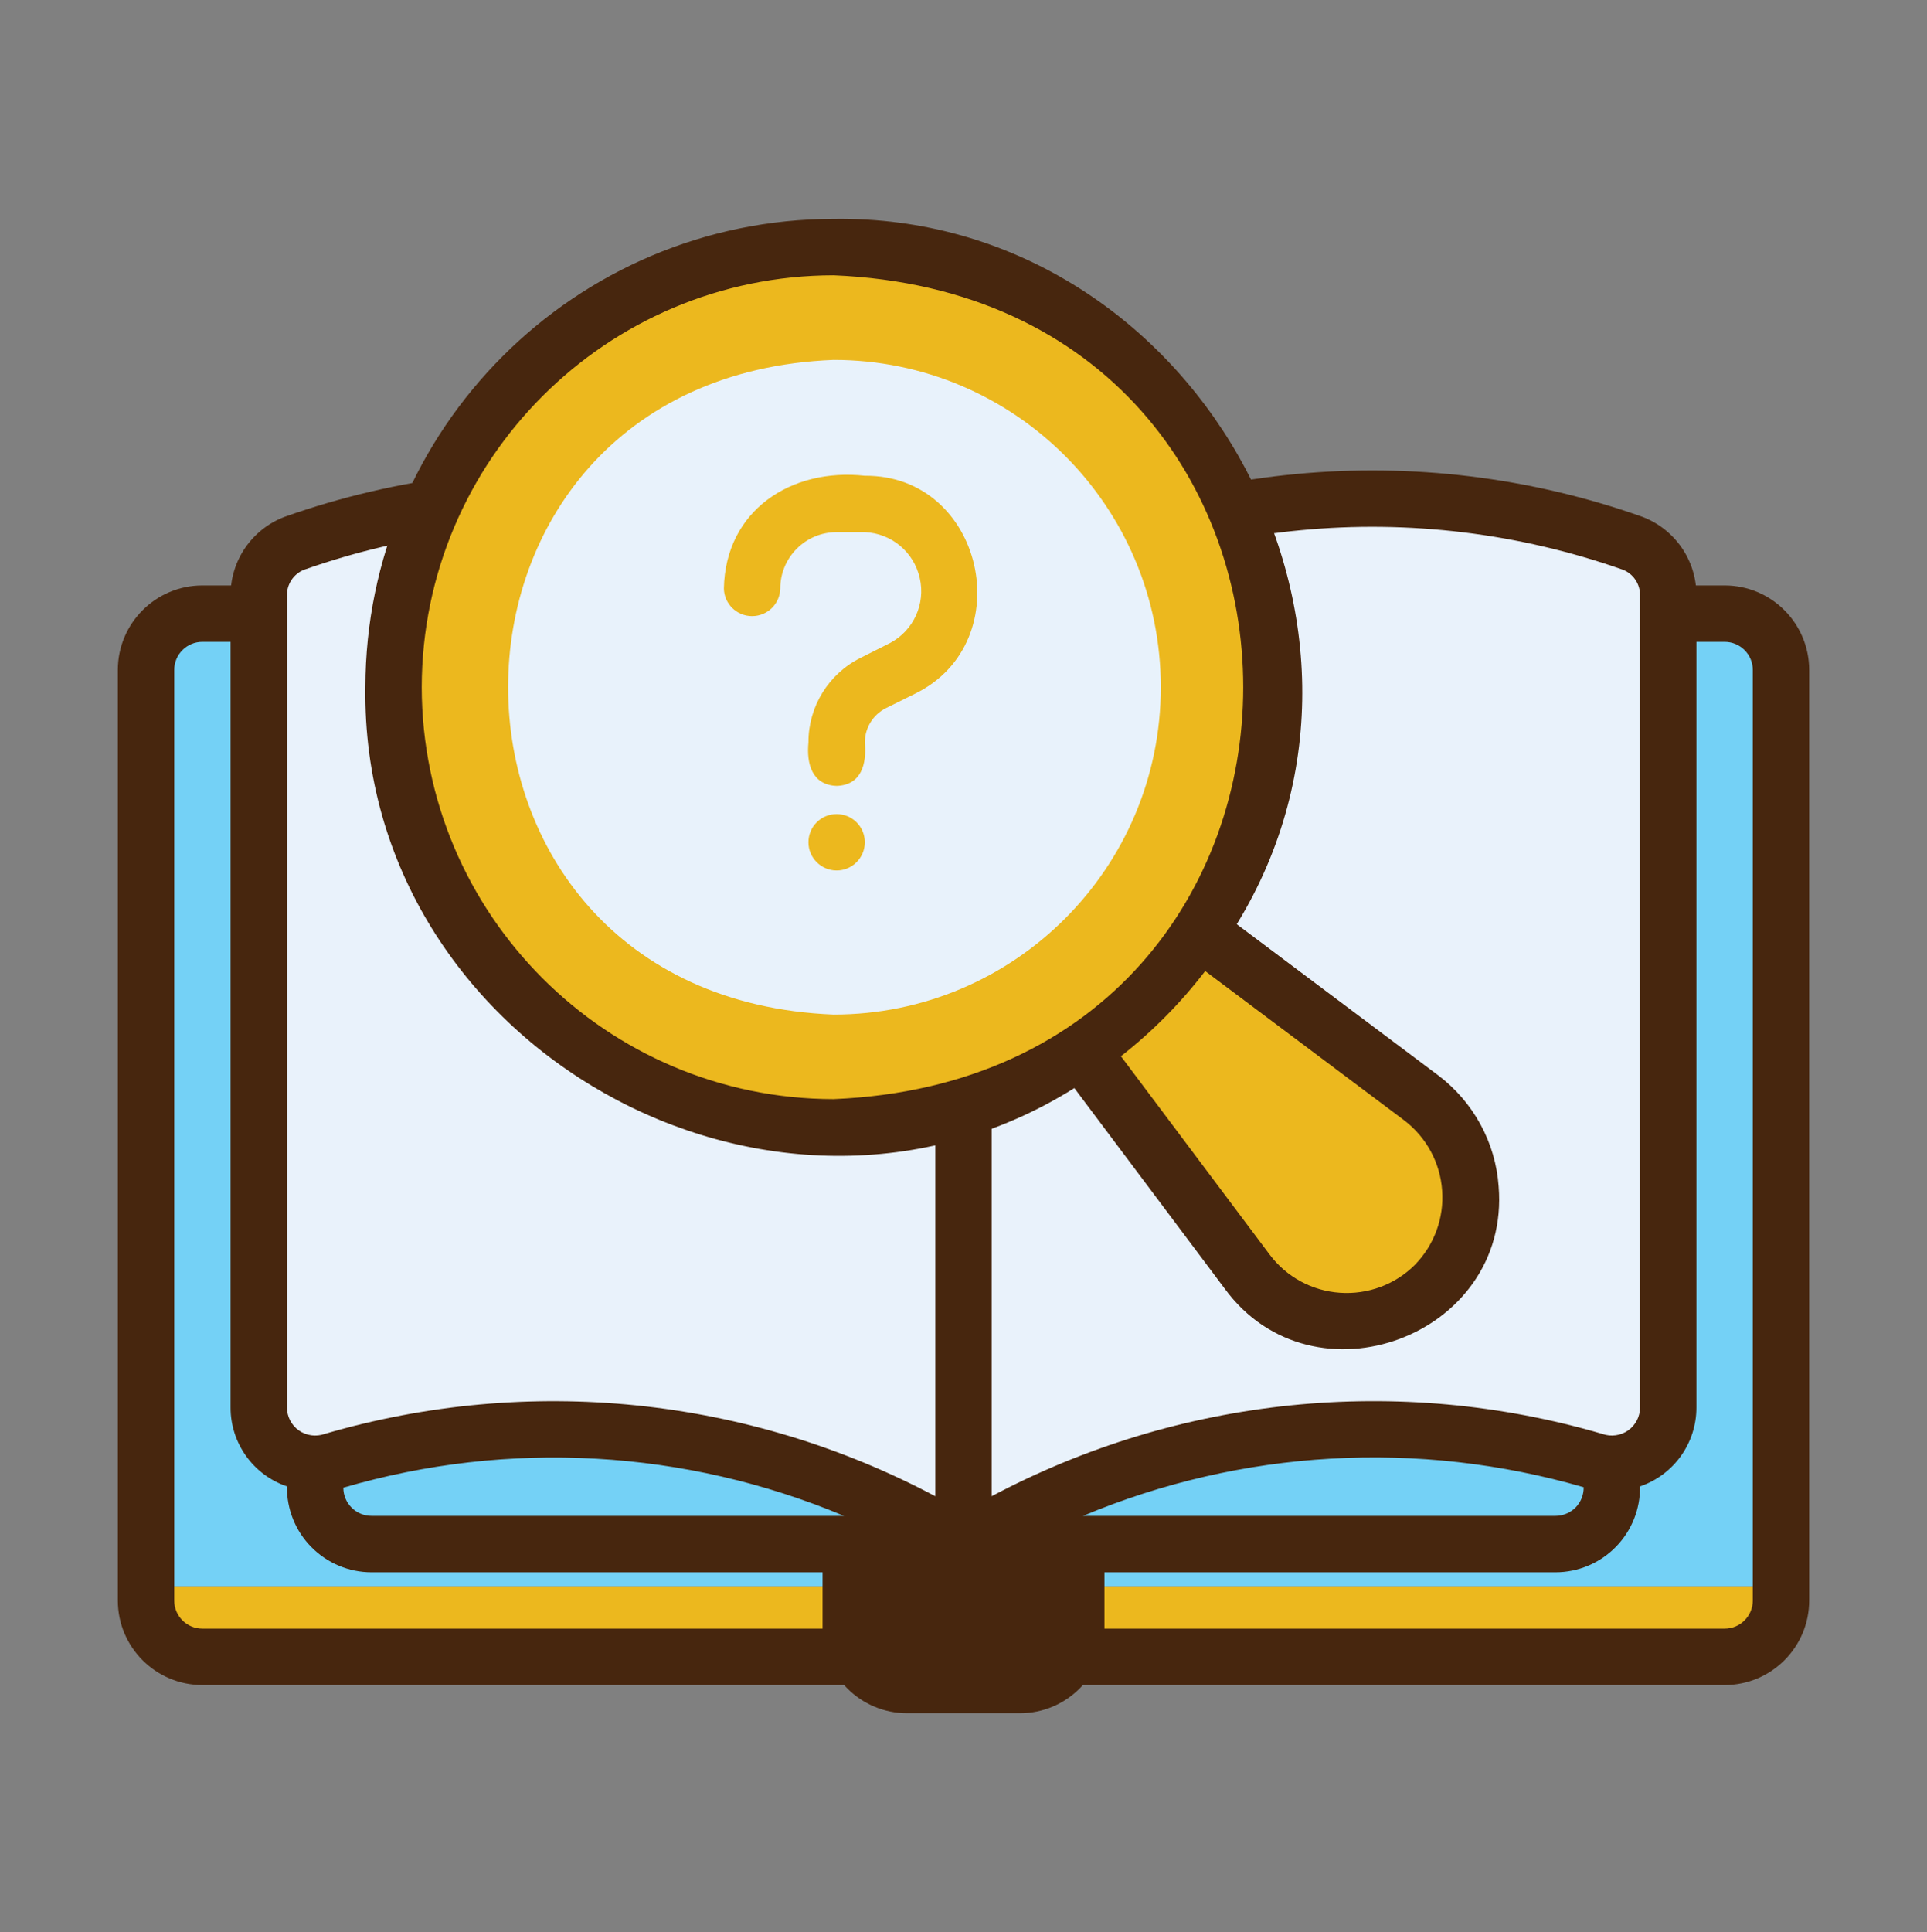
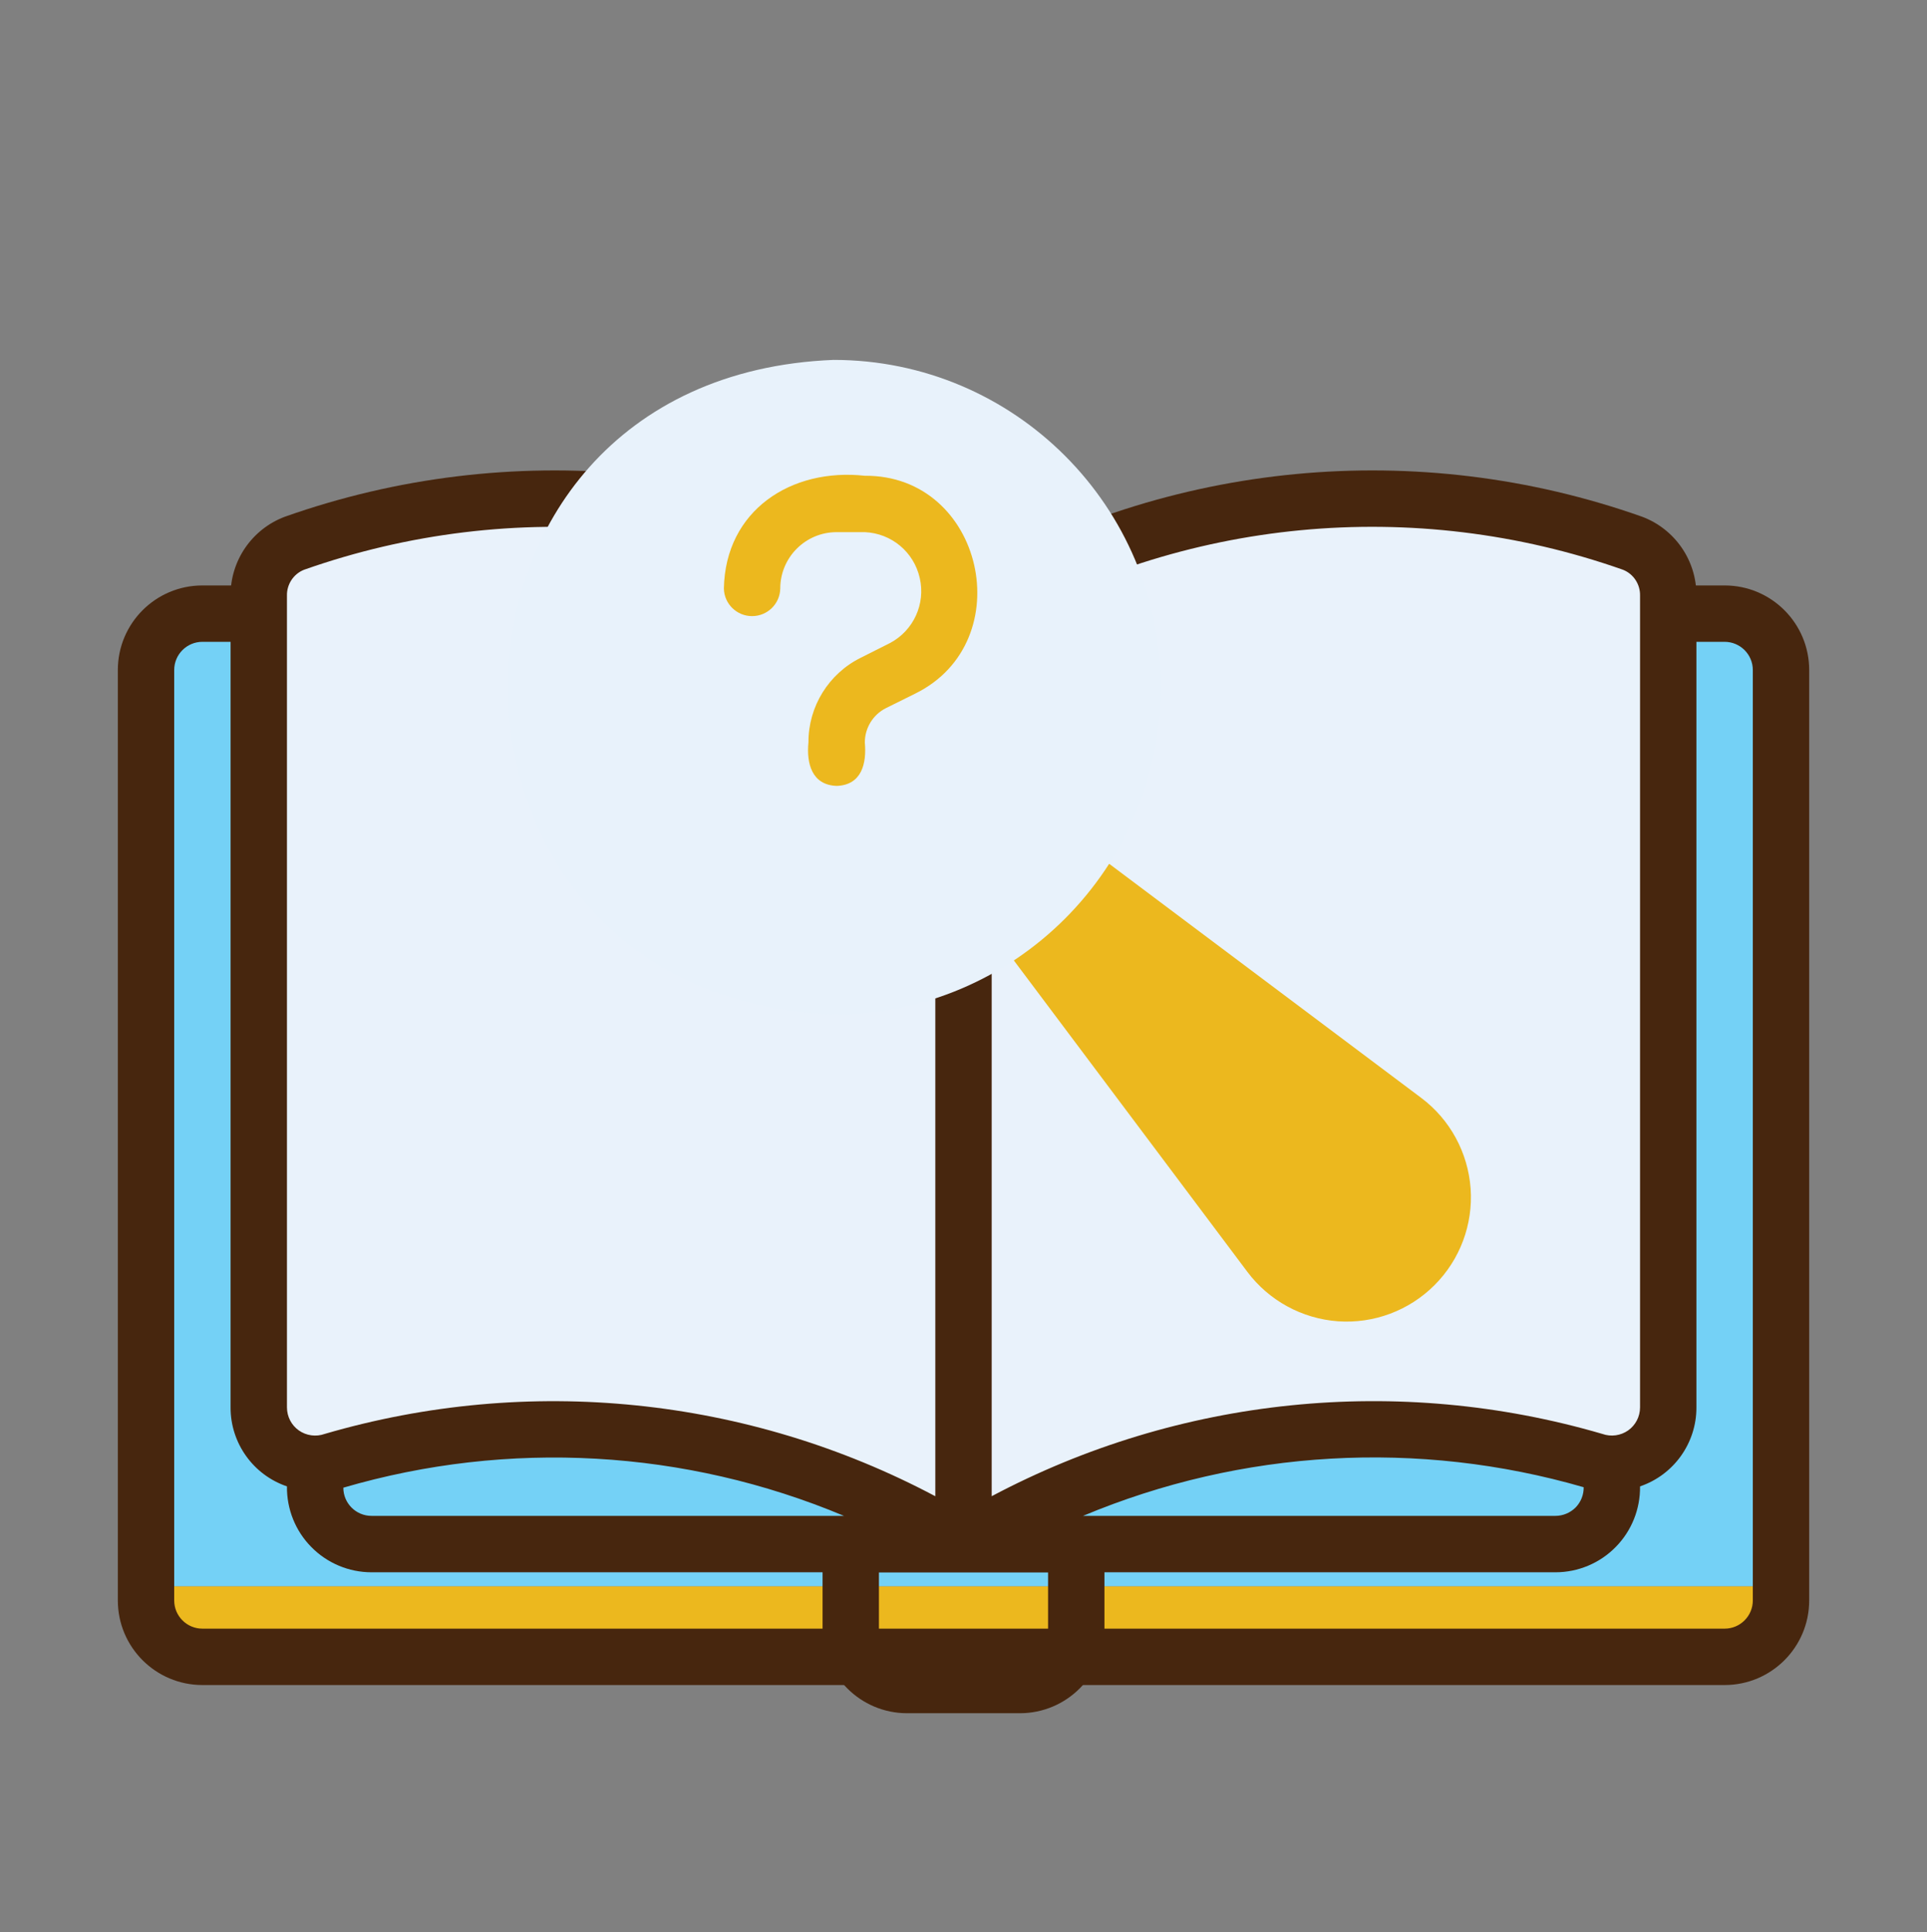
<svg xmlns="http://www.w3.org/2000/svg" id="Layer_1" data-name="Layer 1" viewBox="0 0 921.54 923.82">
  <rect x="0" y="0" width="921.54" height="923.82" fill="#808080" stroke="none" />
  <defs>
    <style>
      .cls-1 {
        clip-path: url(#clippath);
      }

      .cls-2 {
        fill: none;
      }

      .cls-2, .cls-3, .cls-4, .cls-5, .cls-6, .cls-7 {
        stroke-width: 0px;
      }

      .cls-3 {
        fill: #ecb81e;
      }

      .cls-4 {
        fill: #e8f2fb;
      }

      .cls-5 {
        fill: #e9f2fb;
      }

      .cls-6 {
        fill: #74d1f6;
      }

      .cls-7 {
        fill: #47260e;
      }
    </style>
    <clipPath id="clippath">
      <rect class="cls-2" x="47.36" y="102.42" width="826.83" height="718.98" />
    </clipPath>
  </defs>
  <path class="cls-6" d="M851.71,320.36c0-14.88-12.08-26.96-26.96-26.96H96.79c-14.89,0-26.96,12.08-26.96,26.96v438.13h781.89v-438.13ZM851.71,320.36" />
  <path class="cls-3" d="M69.82,758.49v6.74c0,14.88,12.08,26.96,26.96,26.96h727.97c14.88,0,26.96-12.08,26.96-26.96v-6.74H69.82ZM69.82,758.49" />
  <path class="cls-6" d="M460.77,603.46h310.06v107.85c0,14.88-12.08,26.96-26.96,26.96h-283.1v-134.81ZM460.77,603.46" />
  <path class="cls-6" d="M460.77,738.27H177.67c-14.89,0-26.96-12.08-26.96-26.96v-107.85h310.06v134.81ZM460.77,738.27" />
  <path class="cls-7" d="M824.75,805.67H96.79c-22.33,0-40.44-18.11-40.44-40.44v-444.87c0-22.33,18.11-40.44,40.44-40.44h727.97c22.33,0,40.44,18.11,40.44,40.44v444.87c0,22.33-18.11,40.44-40.44,40.44h0ZM96.79,306.88c-7.44,0-13.48,6.04-13.48,13.48v444.87c0,7.44,6.04,13.48,13.48,13.48h727.97c7.44,0,13.48-6.04,13.48-13.48v-444.87c0-7.44-6.04-13.48-13.48-13.48H96.79ZM96.79,306.88" />
-   <path class="cls-7" d="M406.85,738.27h107.85v40.44c0,14.88-12.08,26.96-26.96,26.96h-53.92c-14.89,0-26.96-12.08-26.96-26.96v-40.44ZM406.85,738.27" />
  <path class="cls-7" d="M487.73,819.15h-53.92c-22.33,0-40.44-18.11-40.44-40.44v-40.44c0-7.44,6.04-13.48,13.48-13.48h107.85c3.57,0,7.03,1.4,9.54,3.94,2.53,2.51,3.94,5.97,3.94,9.54v40.44c0,22.33-18.11,40.44-40.44,40.44h0ZM420.33,751.75v26.96c0,7.44,6.04,13.48,13.48,13.48h53.92c7.44,0,13.48-6.04,13.48-13.48v-26.96h-80.89ZM420.33,751.75" />
  <path class="cls-5" d="M762.4,698.46c-101.66-29.55-211.12-15.17-301.63,39.81v-444.87c96.2-58.56,213.59-70.91,319.89-33.7,10.39,4.01,17.27,13.97,17.13,25.13v388.07c-.07,8.65-4.21,16.72-11.23,21.77-7.03,5.06-15.95,6.47-24.16,3.8h0ZM159.14,698.46c101.66-29.55,211.12-15.17,301.63,39.81v-444.87c-96.2-58.56-213.59-70.91-319.89-33.7-10.39,4.01-17.27,13.97-17.13,25.13v388.07c.07,8.65,4.21,16.72,11.23,21.77,7.03,5.06,15.95,6.47,24.16,3.8h0ZM159.14,698.46" />
  <path class="cls-3" d="M686.01,614.48c-12.15,12.15-28.99,18.48-46.19,17.27-17.2-1.26-33-9.9-43.31-23.65l-124.91-166.54,41.49-41.56,166.62,124.97c13.75,10.32,22.32,26.12,23.58,43.32,1.2,17.13-5.06,33.99-17.28,46.19h0ZM686.01,614.48" />
  <path class="cls-7" d="M785.3,247.06c-107.43-37.98-226.16-26.69-324.53,30.9-98.37-57.59-217.1-68.88-324.53-30.9-15.73,5.9-26.11,20.99-25.97,37.77v388.07c-.07,17.08,10.82,32.31,26.96,37.78-.14,10.81,4.01,21.27,11.65,29,7.58,7.72,17.97,12.08,28.79,12.08h566.2c10.82,0,21.21-4.35,28.79-12.08,7.64-7.73,11.79-18.19,11.65-29,16.14-5.48,27.03-20.71,26.96-37.78v-388.07c.14-16.77-10.24-31.87-25.97-37.77h0ZM137.23,284.83c-.14-5.46,3.17-10.46,8.21-12.42,99.99-35.25,210.36-24.71,301.85,28.8v414.19c-89.73-47.61-194.48-58.29-292.02-29.79-4.15,1.48-8.77.85-12.36-1.67-3.57-2.54-5.68-6.61-5.68-11.04v-388.07ZM164.19,711.31c79-23.1,163.53-18.33,239.42,13.48h-225.94c-7.44,0-13.48-6.04-13.48-13.48h0ZM743.87,724.79h-225.94c75.89-31.81,160.37-36.58,239.42-13.7.07,3.58-1.33,7.1-3.86,9.69-2.52,2.53-6.05,4.01-9.62,4.01h0ZM784.31,672.89c0,4.42-2.11,8.5-5.68,11.04-3.6,2.52-8.21,3.15-12.36,1.67-97.53-28.51-202.28-17.83-292.02,29.79v-414.19c91.49-53.51,201.86-64.04,301.85-28.8,5.05,1.96,8.35,6.96,8.21,12.42v388.07ZM784.31,672.89" />
-   <path class="cls-3" d="M609.06,328.58c0,116.2-94.23,210.43-210.43,210.43s-210.36-94.23-210.36-210.43,94.15-210.43,210.36-210.43,210.43,94.23,210.43,210.43h0ZM609.06,328.58" />
  <path class="cls-4" d="M555.13,328.58c0,86.44-70.06,156.51-156.5,156.51-207.55-8.29-207.48-304.79,0-313.01,86.44,0,156.5,70.06,156.5,156.5h0ZM555.13,328.58" />
  <g class="cls-1">
-     <path class="cls-3" d="M386.62,402.72c0-3.58,1.4-7.03,3.94-9.54,2.51-2.53,5.97-3.94,9.54-3.94s7.03,1.41,9.54,3.94c2.53,2.51,3.94,5.96,3.94,9.54,0,7.44-6.04,13.48-13.48,13.48s-13.48-6.04-13.48-13.48h0ZM386.62,402.72" />
-     <path class="cls-7" d="M716.69,567.29c-1.47-21.06-12.08-40.44-28.92-53.15l-96.32-72.24c88.74-144.72-22.19-339.63-192.81-337.24-123.58.14-223.76,100.33-223.91,223.91-2.39,171.53,194.41,282.33,339.05,191.68l71.97,95.98c42.4,57.72,136.77,22.47,130.94-48.94h0ZM201.68,328.58c.15-108.69,88.26-196.81,196.95-196.95,261.26,10.82,261.18,383.09,0,393.89-108.69-.15-196.8-88.26-196.95-196.95h0ZM676.46,604.93c-9.4,9.35-22.47,14.11-35.66,13.19-13.28-.9-25.49-7.51-33.5-18.1l-71.25-95.01c15.08-11.79,28.63-25.49,40.3-40.72l95.21,71.4c10.59,8.09,17.2,20.29,18.1,33.5.99,13.26-3.85,26.26-13.19,35.73h0ZM676.46,604.93" />
-   </g>
+     </g>
  <path class="cls-3" d="M400.1,375.76c-11.87-.41-14.47-10.75-13.48-20.77-.07-17.2,9.69-32.93,25.07-40.52l13.97-7.03c11.23-5.97,17.06-18.75,14.18-31.09-2.8-12.44-13.55-21.36-26.26-21.91h-13.48c-14.89,0-26.96,12.08-26.96,26.96-.14,7.3-6.11,13.19-13.48,13.19s-13.34-5.9-13.48-13.19c.7-37.35,32.16-57.78,67.4-53.92,56.8-.41,74.56,79.27,24.16,104.13l-14.04,6.96c-6.18,3.09-10.12,9.47-10.12,16.43.92,10.03-1.47,20.36-13.48,20.77h0ZM400.1,375.76" />
</svg>